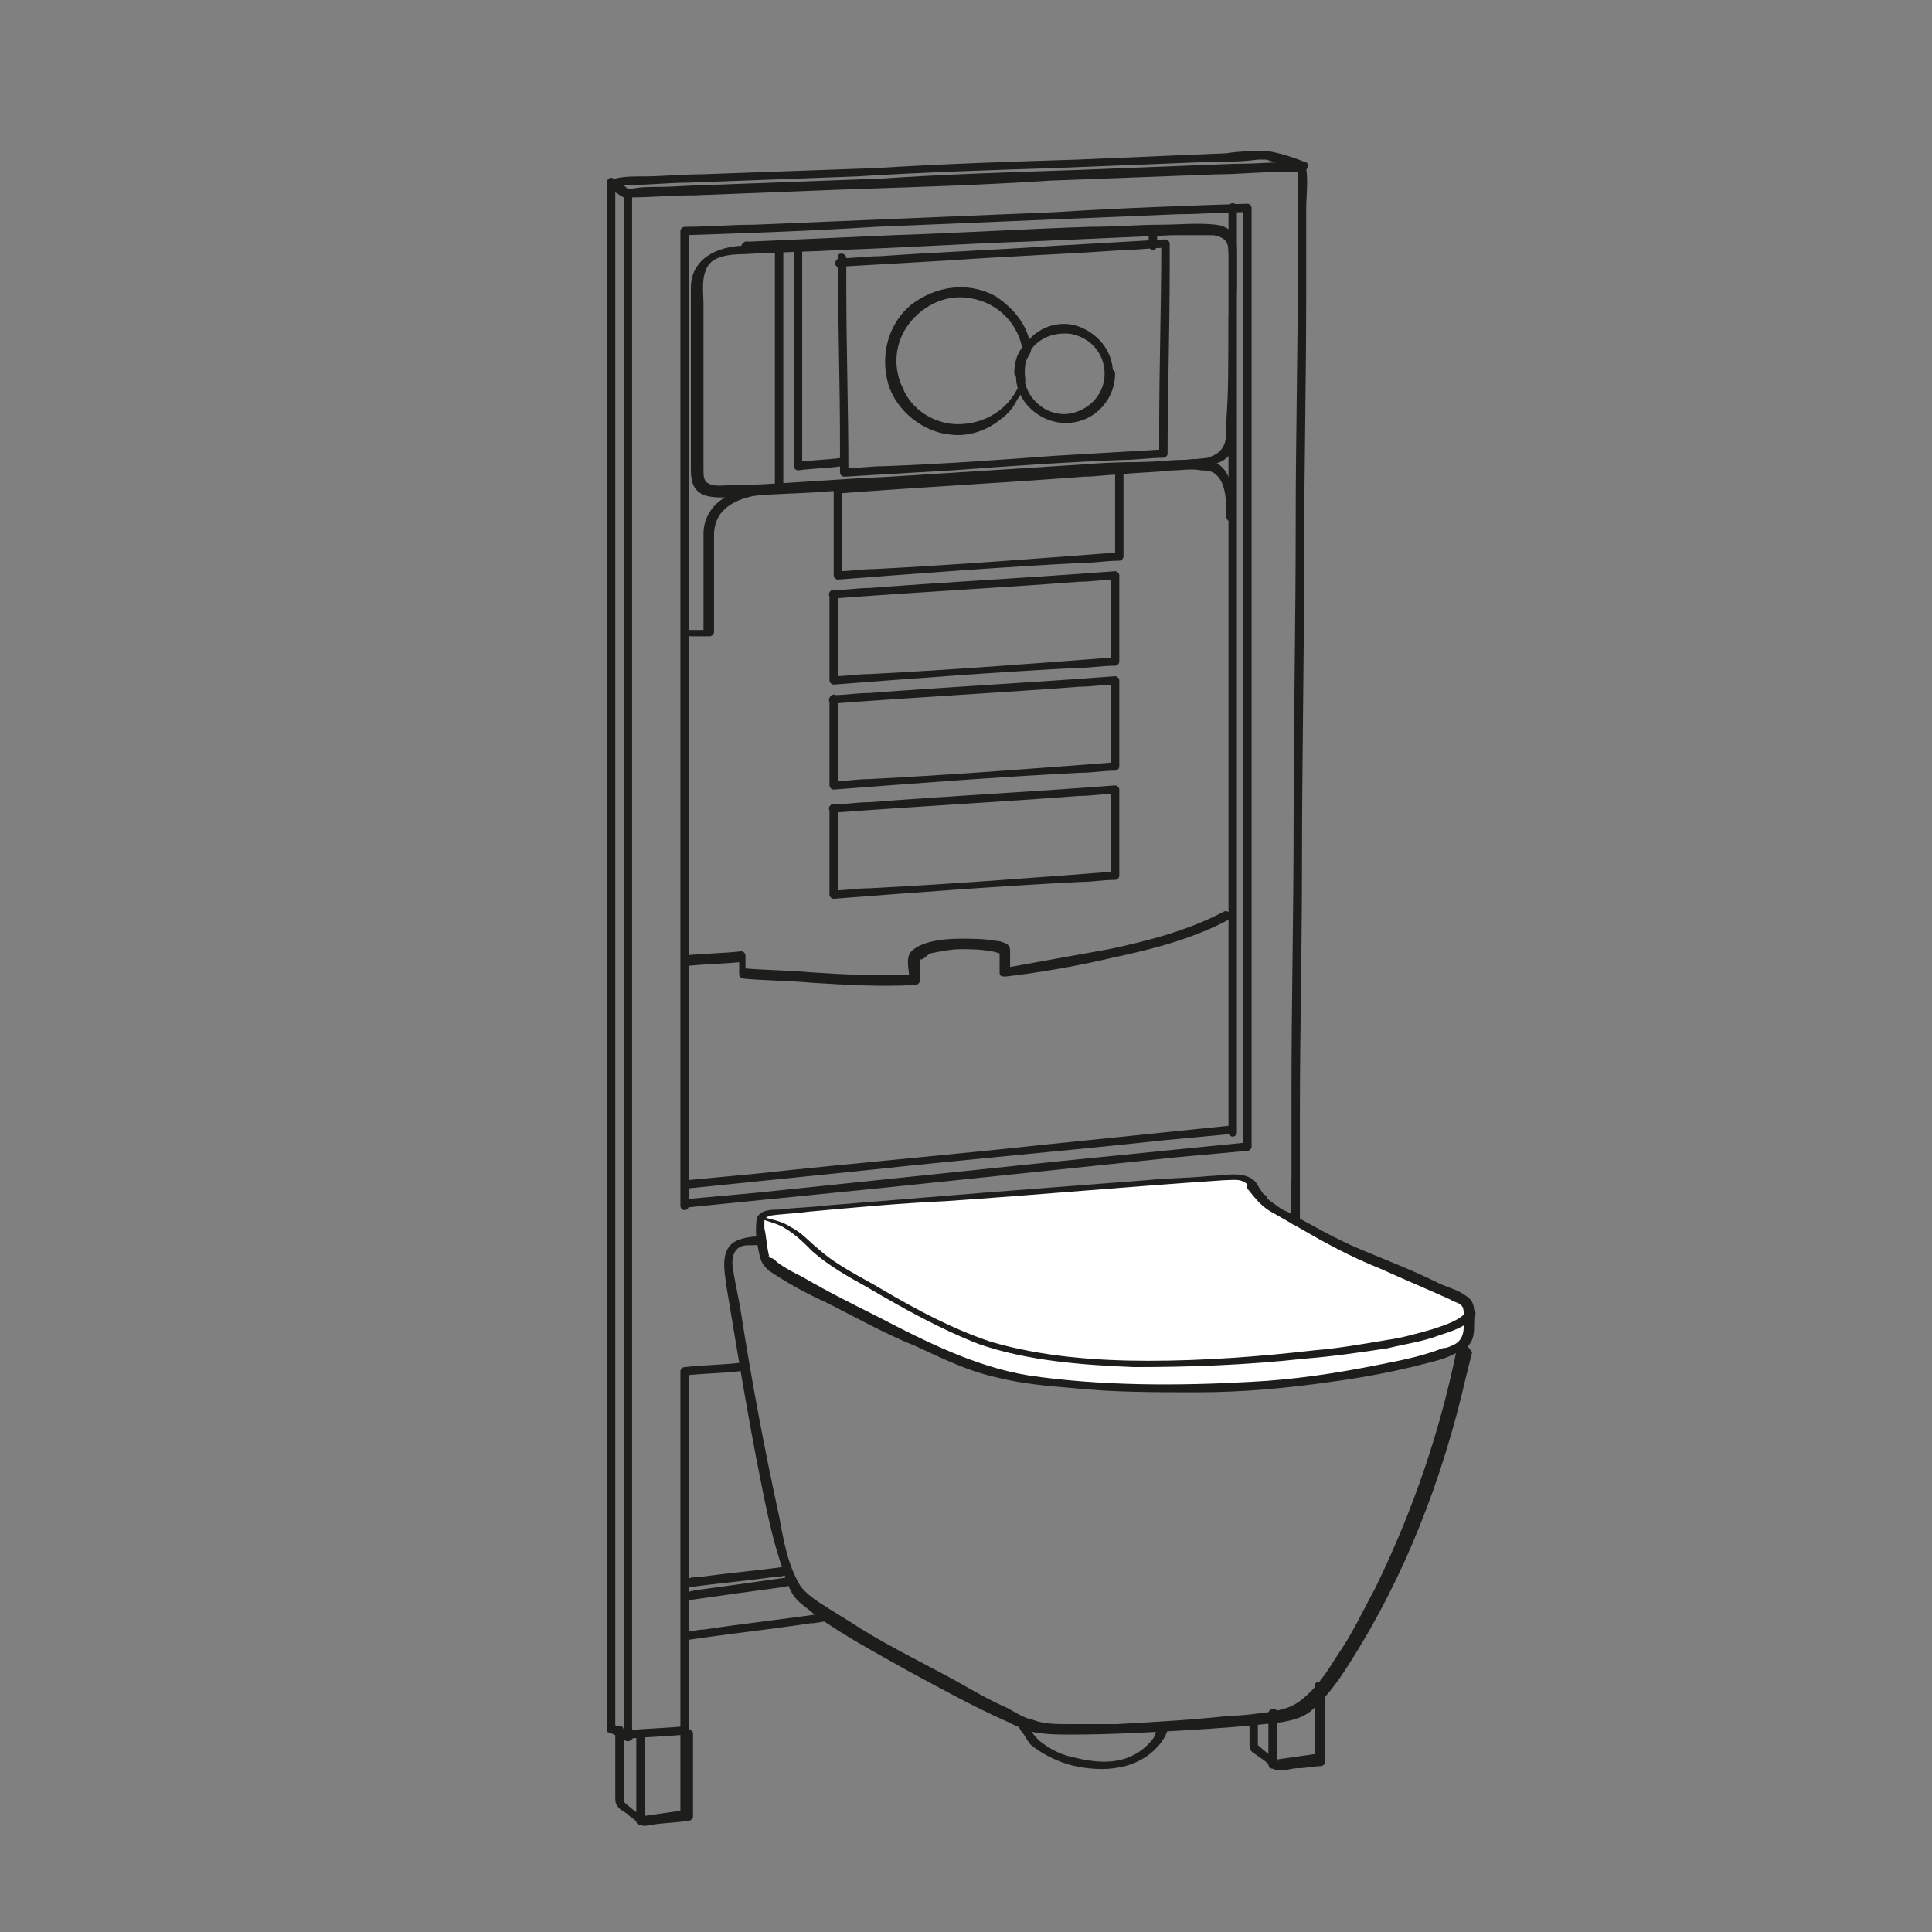
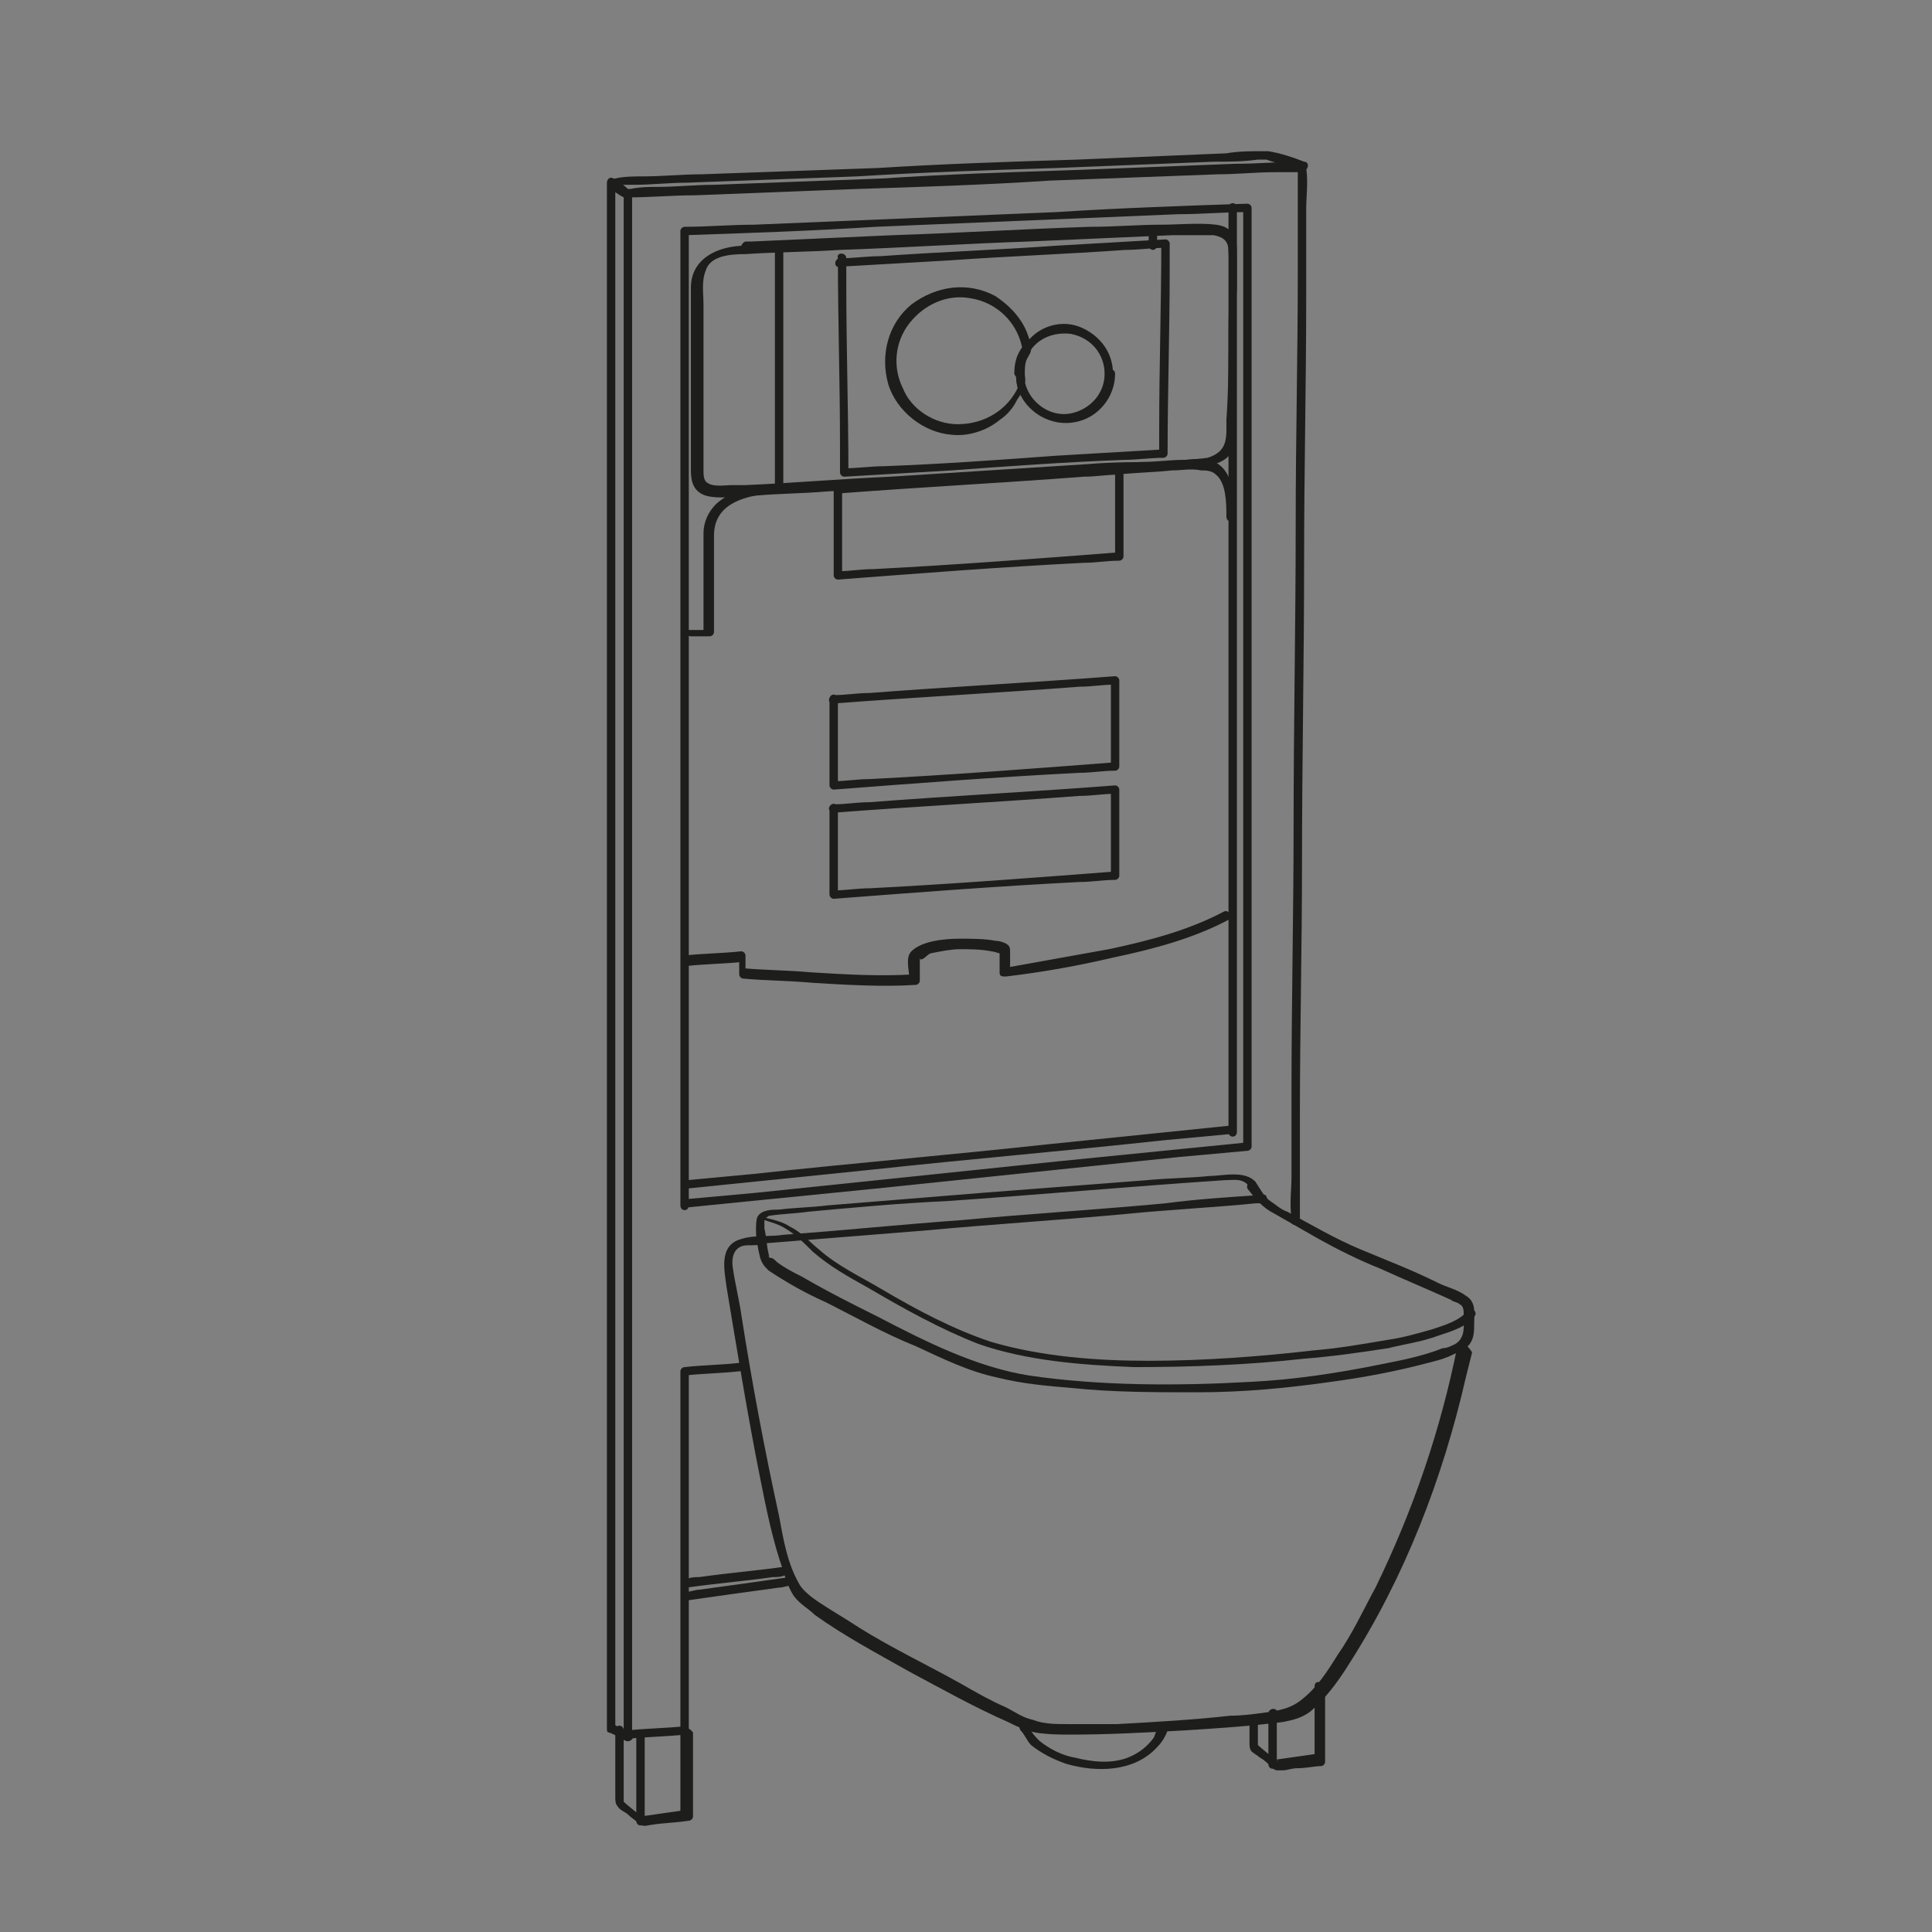
<svg xmlns="http://www.w3.org/2000/svg" version="1.1" id="Layer_1" x="0px" y="0px" viewBox="0 0 92 92" style="enable-background:new 0 0 92 92;" xml:space="preserve">
  <rect x="0" y="0" width="92" height="92" fill="#808080" stroke="none" />
  <style type="text/css">
	.st0{fill:#1D1D1B;}
	.st1{fill:#FFFFFF;}
</style>
  <g>
    <g>
      <path class="st0" d="M69.4,64.1c-0.8,4-2.1,7.8-3.9,11.5c-0.6,1.1-1.1,2.2-1.8,3.2c-0.5,0.8-1,1.6-1.8,2.2     c-0.4,0.3-0.8,0.4-1.3,0.5c-0.7,0.1-1.4,0.2-2,0.2c-1.8,0.2-3.6,0.3-5.4,0.4c-0.8,0-1.6,0-2.4,0c-0.5,0-1.1,0-1.6-0.2     c-0.5-0.1-0.9-0.4-1.3-0.6c-0.7-0.3-1.4-0.7-2.1-1.1c-1.6-0.9-3.3-1.7-4.9-2.7c-0.6-0.4-1.3-0.8-1.9-1.2c-0.3-0.2-0.7-0.5-0.9-0.8     c-0.6-1-0.8-2.2-1-3.3c-0.7-3.2-1.3-6.4-1.8-9.6c-0.1-0.7-0.3-1.5-0.4-2.2c-0.1-0.6,0.1-1.1,0.7-1.1c0.3,0,0.6,0,0.9-0.1     c2.5-0.2,5-0.4,7.5-0.6c3.2-0.3,6.5-0.5,9.7-0.8c2-0.2,4.1-0.3,6.1-0.5c0.1,0,0.2,0,0.3,0c0.3,0,0.3-0.5,0-0.4     c-1.5,0.1-3.1,0.2-4.6,0.4c-3.2,0.3-6.5,0.5-9.7,0.8c-2.8,0.2-5.7,0.5-8.5,0.7c-0.6,0.1-1.4,0-2,0.2c-1.1,0.3-0.8,1.5-0.7,2.3     c0.5,3,1,6.1,1.6,9.1c0.3,1.5,0.6,3,1.1,4.4c0.1,0.4,0.3,0.9,0.5,1.2c0.3,0.4,0.7,0.6,1,0.9c1.4,1,2.9,1.8,4.5,2.7     c1.5,0.8,3.1,1.7,4.7,2.4c0.4,0.2,0.8,0.4,1.3,0.5c0.6,0.1,1.2,0.1,1.7,0.1c1.8,0,3.6-0.1,5.4-0.2c1.6-0.1,3.1-0.2,4.7-0.4     c0.5-0.1,0.9-0.2,1.3-0.5c0.7-0.6,1.3-1.4,1.8-2.2c2.7-4.2,4.5-8.9,5.6-13.7c0.1-0.4,0.2-0.8,0.3-1.2     C69.8,63.9,69.4,63.8,69.4,64.1L69.4,64.1z" />
    </g>
    <g>
-       <path class="st1" d="M59.6,56.4c-0.1-0.2-0.4-0.3-0.6-0.3c-3.1,0.2-22.5,1.6-22.7,1.8c-0.1,0.2,0,1.4,0.2,2.1     c0.1,0.2,7.6,4.4,11.1,5.4c1.9,0.6,9.1,1.2,14.9,0.3c4.3-0.6,5.8-1.1,6.8-1.5c0.4-0.2,0.7-0.4,0.7-0.8c0-0.5,0.1-1.2-0.1-1.4     c-0.2-0.3-5.3-2.4-6.4-3c-1-0.6-2.9-1.6-3.2-1.8C60.1,57.1,59.8,56.7,59.6,56.4z" />
      <g>
        <path class="st0" d="M59.8,56.3c-0.5-0.6-1.6-0.3-2.2-0.3c-1,0.1-2,0.1-3,0.2c-2.6,0.2-5.2,0.4-7.8,0.6c-2.5,0.2-4.9,0.4-7.4,0.6      c-0.8,0.1-1.5,0.1-2.3,0.2c-0.3,0-0.8,0-1,0.3C36,58,36,58.4,36,58.6c0,0.4,0.1,0.9,0.2,1.3c0.1,0.3,0.2,0.4,0.4,0.6      c0.9,0.6,1.8,1.1,2.7,1.5c1.4,0.7,2.8,1.5,4.3,2.1c1.3,0.6,2.5,1.2,3.9,1.5c1.2,0.3,2.4,0.4,3.6,0.5c1.9,0.2,3.9,0.2,5.9,0.2      c2.2,0,4.3-0.2,6.4-0.5c1.5-0.2,3.1-0.5,4.6-0.9c0.4-0.1,0.8-0.2,1.2-0.4c0.2-0.1,0.5-0.2,0.7-0.4c0.3-0.3,0.3-0.7,0.3-1.1      c0-0.5,0.1-1-0.4-1.3c-0.4-0.3-0.9-0.4-1.3-0.6c-1.2-0.6-2.5-1.1-3.7-1.6c-1.2-0.5-2.4-1.2-3.5-1.8c-0.3-0.1-0.5-0.3-0.8-0.5      C60.2,57,60,56.6,59.8,56.3c-0.1-0.2-0.5,0-0.4,0.3c0.4,0.5,0.7,0.9,1.3,1.2c0.7,0.4,1.4,0.8,2.1,1.2c0.9,0.5,1.9,1,2.9,1.4      c1.1,0.5,2.3,1,3.4,1.5c0.1,0.1,0.3,0.1,0.4,0.2c0.2,0.1,0.2,0.3,0.2,0.5c0,0.5,0.1,1.1-0.4,1.4c-0.2,0.1-0.4,0.2-0.6,0.2      c-1,0.4-2.1,0.6-3.1,0.8c-2,0.4-4,0.7-6,0.8c-3.5,0.2-7.2,0.2-10.6-0.3c-2.5-0.4-4.9-1.6-7.2-2.8c-1.2-0.6-2.4-1.2-3.6-1.9      c-0.4-0.2-0.8-0.4-1.2-0.7c-0.1-0.1-0.2-0.2-0.3-0.2c0,0-0.1,0-0.1-0.1c0,0,0,0,0,0c0.1,0.1,0,0,0-0.1c-0.1-0.4-0.1-0.8-0.2-1.2      c0-0.1,0-0.4,0-0.5c0-0.1,0-0.1-0.1,0c0,0,0,0,0,0c0.1,0,0.2,0,0.3-0.1c0.6-0.1,1.2-0.1,1.9-0.2c2.2-0.2,4.3-0.4,6.5-0.5      c4.4-0.3,8.8-0.7,13.3-1c0.4,0,0.8-0.1,1.1,0.2C59.6,56.8,59.9,56.5,59.8,56.3z" />
      </g>
    </g>
    <g>
      <path class="st0" d="M36.4,58.1c0.3,0.1,0.7,0.2,1,0.4c0.5,0.3,0.9,0.7,1.3,1.1c0.8,0.7,1.7,1.2,2.6,1.7c1.7,1,3.5,2,5.3,2.7     c2.3,0.8,4.9,1,7.4,1.1c2.7,0,5.4-0.1,8.1-0.4c1.3-0.1,2.7-0.3,4-0.5c0.8-0.2,1.6-0.3,2.4-0.6c0.6-0.2,1.3-0.4,1.7-0.9     c0.2-0.2-0.1-0.5-0.3-0.3c-0.4,0.5-1.1,0.7-1.7,0.9c-0.7,0.2-1.4,0.4-2.1,0.5c-1.2,0.2-2.3,0.4-3.5,0.5c-2.6,0.3-5.3,0.5-7.9,0.5     c-2.5,0-5.1-0.2-7.5-0.9c-1.8-0.6-3.5-1.5-5.2-2.5c-1-0.6-2.1-1.1-3-1.9c-0.5-0.4-0.8-0.8-1.4-1.1c-0.3-0.2-0.7-0.3-1.1-0.4     C36.2,57.6,36.1,58.1,36.4,58.1L36.4,58.1z" />
    </g>
    <g>
      <path class="st0" d="M48.6,82.4c0.2,0.2,0.3,0.5,0.5,0.7c0.5,0.4,1.1,0.7,1.7,0.9c1.4,0.4,3.2,0.4,4.3-0.8     c0.2-0.2,0.4-0.5,0.5-0.8c0.1-0.3-0.3-0.4-0.4-0.1c0,0.1,0,0-0.1,0.1c-0.1,0.1-0.1,0.3-0.2,0.4c-0.3,0.4-0.7,0.7-1.2,0.9     c-0.8,0.3-1.7,0.2-2.5,0c-0.6-0.1-1.2-0.4-1.7-0.8c-0.2-0.2-0.4-0.4-0.5-0.7C48.8,81.9,48.4,82.1,48.6,82.4L48.6,82.4z" />
    </g>
    <g>
      <path class="st0" d="M40,12.7c1.7-0.1,3.5-0.2,5.2-0.3c2.8-0.2,5.6-0.3,8.4-0.5c0.6,0,1.3-0.1,1.9-0.1c-0.1-0.1-0.1-0.1-0.2-0.2     c0,2.9-0.1,5.8-0.1,8.8c0,0.4,0,0.8,0,1.2c0.1-0.1,0.1-0.1,0.2-0.2c-1.7,0.1-3.4,0.2-5.1,0.3c-2.7,0.2-5.5,0.4-8.2,0.5     c-0.6,0-1.3,0.1-1.9,0.1c0.1,0.1,0.1,0.1,0.2,0.2c0-3-0.1-5.9-0.1-8.9c0-0.4,0-0.8,0-1.3c0-0.3-0.5-0.3-0.4,0c0,3,0.1,5.9,0.1,8.9     c0,0.4,0,0.8,0,1.3c0,0.1,0.1,0.2,0.2,0.2c1.7-0.1,3.4-0.2,5.1-0.3c2.7-0.2,5.5-0.4,8.2-0.5c0.6,0,1.3-0.1,1.9-0.1     c0.1,0,0.2-0.1,0.2-0.2c0-2.9,0.1-5.8,0.1-8.8c0-0.4,0-0.8,0-1.2c0-0.1-0.1-0.2-0.2-0.2c-1.7,0.1-3.5,0.2-5.2,0.3     c-2.8,0.2-5.6,0.3-8.4,0.5c-0.6,0-1.3,0.1-1.9,0.1C39.7,12.3,39.7,12.8,40,12.7z" />
    </g>
    <g>
      <path class="st0" d="M52.6,17.8c0,0.8-0.5,1.5-1.3,1.8c-0.8,0.3-1.6,0-2.1-0.6c-0.5-0.6-0.6-1.5-0.2-2.2c0.4-0.7,1.2-1,2-0.9     C52,16.1,52.6,16.9,52.6,17.8c0,0.3,0.5,0.3,0.4,0c0-1-0.6-1.8-1.5-2.2c-0.9-0.4-2-0.1-2.6,0.7c-0.6,0.8-0.7,1.9-0.2,2.7     c0.5,0.8,1.5,1.3,2.5,1.1c1.1-0.2,1.9-1.2,1.9-2.3C53.1,17.5,52.6,17.5,52.6,17.8z" />
    </g>
    <g>
      <path class="st0" d="M48.8,17.8c0-0.2,0-0.5,0.1-0.7c0.1-0.2,0.2-0.3,0.2-0.5c0-0.3-0.2-0.8-0.3-1c-0.3-0.6-0.8-1.1-1.4-1.5     c-1.3-0.7-2.8-0.5-4,0.4c-1.1,0.9-1.5,2.4-1.1,3.8c0.4,1.3,1.7,2.3,3,2.4c0.8,0.1,1.7-0.2,2.3-0.7c0.3-0.2,0.6-0.5,0.8-0.9     c0.1-0.2,0.3-0.4,0.3-0.5c0-0.1,0-0.1,0-0.2C48.9,18.2,48.8,18,48.8,17.8c0-0.3-0.5-0.3-0.4,0c0,0.3,0,0.5,0.1,0.8     c0-0.1,0-0.1,0-0.2c-0.5,1.1-1.6,1.8-2.9,1.8c-1.1,0-2.2-0.7-2.6-1.7c-0.5-1-0.4-2.2,0.3-3.1c0.7-0.9,1.8-1.4,2.9-1.2     c1.3,0.2,2.3,1.2,2.5,2.5c0-0.1,0-0.1,0-0.2c-0.3,0.4-0.4,0.8-0.4,1.3C48.4,18.1,48.8,18.1,48.8,17.8z" />
    </g>
    <g>
      <path class="st0" d="M61.9,58.1c0-1.7,0-3.3,0-5c0-4,0.1-8,0.1-12c0-4.8,0.1-9.6,0.1-14.4c0-4.2,0.1-8.4,0.1-12.6     c0-1.4,0-2.7,0-4.1c0-0.7,0.1-1.3,0-2c0,0,0-0.1,0-0.1c0-0.1-0.1-0.2-0.2-0.2c-1.1,0-2.1,0.1-3.2,0.1c-2.6,0.1-5.1,0.2-7.7,0.3     C48.1,8.2,45,8.3,42,8.5c-2.7,0.1-5.3,0.2-8,0.3c-0.9,0-1.8,0.1-2.7,0.1c-0.4,0-0.8,0-1.3,0.1c0,0,0,0-0.1,0     c-0.1,0-0.2,0.1-0.2,0.2c0,0.7,0,1.3,0,2c0,1.8,0,3.6,0,5.3c0,2.6,0,5.3,0,7.9c0,3.2,0,6.4,0,9.6c0,3.5,0,7,0,10.6     c0,3.6,0,7.1,0,10.7c0,3.3,0,6.6,0,9.9c0,2.8,0,5.6,0,8.4c0,2,0,4,0,6c0,1,0,1.9,0,2.9c0,0,0,0.1,0,0.1c0,0.1,0.1,0.2,0.2,0.2     c0.9-0.1,1.8-0.1,2.7-0.2c0.1,0,0.2-0.1,0.2-0.2c0-1.9,0-3.9,0-5.8c0-3.1,0-6.2,0-9.2c0-0.7,0-1.4,0-2.1c-0.1,0.1-0.1,0.1-0.2,0.2     c0.9-0.1,1.7-0.1,2.6-0.2c0.3,0,0.3-0.5,0-0.4c-0.9,0.1-1.7,0.1-2.6,0.2c-0.1,0-0.2,0.1-0.2,0.2c0,1.9,0,3.9,0,5.8     c0,3.1,0,6.2,0,9.2c0,0.7,0,1.4,0,2.1c0.1-0.1,0.1-0.1,0.2-0.2c-0.9,0.1-1.8,0.1-2.7,0.2c0.1,0.1,0.1,0.1,0.2,0.2c0-0.7,0-1.3,0-2     c0-1.8,0-3.6,0-5.3c0-2.6,0-5.3,0-7.9c0-3.2,0-6.4,0-9.6c0-3.5,0-7,0-10.6c0-3.6,0-7.1,0-10.7c0-3.3,0-6.6,0-9.9     c0-2.8,0-5.6,0-8.4c0-2,0-4,0-6c0-0.6,0-1.3,0-1.9c0-0.3,0-0.7,0-1c0,0,0-0.1,0-0.1c-0.1,0.1-0.1,0.1-0.2,0.2     c1.1,0,2.1-0.1,3.2-0.1c2.6-0.1,5.1-0.2,7.7-0.3c3.1-0.1,6.2-0.2,9.2-0.4c2.7-0.1,5.3-0.2,8-0.3c0.9,0,1.8-0.1,2.7-0.1     c0.3,0,0.5,0,0.8,0c0.1,0,0.3,0,0.4,0c0,0,0,0,0.1,0C62,8,61.9,8,61.8,7.9c0,1.7,0,3.3,0,5c0,4-0.1,8-0.1,12     c0,4.8-0.1,9.6-0.1,14.4c0,4.2-0.1,8.4-0.1,12.6c0,1.4,0,2.7,0,4.1c0,0.7-0.1,1.3,0,2c0,0,0,0.1,0,0.1     C61.4,58.4,61.9,58.4,61.9,58.1L61.9,58.1z" />
    </g>
    <g>
      <path class="st0" d="M32.7,57.5c3-0.3,6-0.6,9-0.9c4.8-0.5,9.6-1,14.4-1.5c1.1-0.1,2.2-0.2,3.3-0.3c0.1,0,0.2-0.1,0.2-0.2     c0-1.5,0-3,0-4.5c0-3.5,0-7.1,0-10.6c0-4.3,0-8.6,0-12.9c0-3.7,0-7.4,0-11.2c0-1.2,0-2.5,0-3.7c0-0.6,0-1.2,0-1.7c0,0,0-0.1,0-0.1     c0-0.1-0.1-0.2-0.2-0.2c-3,0.1-6,0.2-9.1,0.4c-4.8,0.2-9.6,0.4-14.4,0.6c-1.1,0-2.2,0.1-3.3,0.1c-0.1,0-0.2,0.1-0.2,0.2     c0,1.5,0,3.1,0,4.6c0,3.7,0,7.4,0,11.1c0,4.5,0,8.9,0,13.4c0,3.9,0,7.7,0,11.6c0,1.3,0,2.5,0,3.8c0,0.6,0,1.2,0,1.8     c0,0,0,0.1,0,0.1c0,0.3,0.4,0.3,0.4,0c0-1.5,0-3.1,0-4.6c0-3.7,0-7.4,0-11.1c0-4.5,0-8.9,0-13.4c0-3.9,0-7.7,0-11.6     c0-1.3,0-2.5,0-3.8c0-0.4,0-0.8,0-1.2c0-0.2,0-0.4,0-0.6c0,0,0-0.1,0-0.1c-0.1,0.1-0.1,0.1-0.2,0.2c3-0.1,6-0.2,9.1-0.4     c4.8-0.2,9.6-0.4,14.4-0.6c1.1,0,2.2-0.1,3.3-0.1c-0.1-0.1-0.1-0.1-0.2-0.2c0,1.5,0,3,0,4.5c0,3.5,0,7.1,0,10.6     c0,4.3,0,8.6,0,12.9c0,3.7,0,7.4,0,11.2c0,1.2,0,2.5,0,3.7c0,0.4,0,0.8,0,1.1c0,0.2,0,0.4,0,0.6c0,0,0,0.1,0,0.1     c0.1-0.1,0.1-0.1,0.2-0.2c-3,0.3-6,0.6-9,0.9c-4.8,0.5-9.6,1-14.4,1.5c-1.1,0.1-2.2,0.2-3.3,0.3C32.4,57.1,32.4,57.5,32.7,57.5z" />
    </g>
    <g>
      <path class="st0" d="M58.6,53.6c-2.9,0.3-5.9,0.6-8.8,0.9c-4.6,0.5-9.3,0.9-13.9,1.4c-1.1,0.1-2.1,0.2-3.2,0.3     c-0.3,0-0.3,0.5,0,0.4c2.9-0.3,5.9-0.6,8.8-0.9c4.6-0.5,9.3-0.9,13.9-1.4c1.1-0.1,2.1-0.2,3.2-0.3C58.9,54.1,58.9,53.6,58.6,53.6     L58.6,53.6z" />
    </g>
    <g>
-       <path class="st0" d="M32.7,78.1c2-0.3,3.9-0.5,5.9-0.8c0.3,0,0.6-0.1,0.8-0.1c0.3,0,0.3-0.5,0-0.4c-2,0.3-3.9,0.5-5.9,0.8     c-0.3,0-0.6,0.1-0.8,0.1C32.4,77.7,32.4,78.1,32.7,78.1L32.7,78.1z" />
-     </g>
+       </g>
    <g>
      <path class="st0" d="M32.8,76.2c1.4-0.2,2.8-0.4,4.3-0.6c0.2,0,0.4-0.1,0.6-0.1c0.3,0,0.2-0.5-0.1-0.4c-1.4,0.2-2.8,0.4-4.3,0.6     c-0.2,0-0.4,0.1-0.6,0.1C32.4,75.8,32.5,76.3,32.8,76.2L32.8,76.2z" />
    </g>
    <g>
      <path class="st0" d="M32.7,75.6c1.4-0.2,2.7-0.3,4.1-0.5c0.2,0,0.4,0,0.6-0.1c0.3,0,0.3-0.5,0-0.4c-1.4,0.2-2.7,0.3-4.1,0.5     c-0.2,0-0.4,0-0.6,0.1C32.4,75.2,32.4,75.6,32.7,75.6L32.7,75.6z" />
    </g>
    <g>
      <path class="st0" d="M58.5,9.9c0,1.5,0,2.9,0,4.4c0,3.5,0,7,0,10.5c0,4.2,0,8.5,0,12.7c0,3.7,0,7.3,0,11c0,1.2,0,2.4,0,3.6     c0,0.6,0,1.2,0,1.7c0,0,0,0.1,0,0.1c0,0.3,0.4,0.3,0.4,0c0-1.5,0-2.9,0-4.4c0-3.5,0-7,0-10.5c0-4.2,0-8.5,0-12.7c0-3.7,0-7.3,0-11     c0-1.2,0-2.4,0-3.6c0-0.6,0-1.2,0-1.7c0,0,0-0.1,0-0.1C58.9,9.6,58.5,9.6,58.5,9.9L58.5,9.9z" />
    </g>
    <g>
      <path class="st0" d="M29.9,9c-0.2-0.2-0.5-0.4-0.7-0.5c-0.1-0.1-0.3,0-0.3,0.2c0,0.7,0,1.3,0,2c0,1.8,0,3.6,0,5.3     c0,2.6,0,5.3,0,7.9c0,3.2,0,6.4,0,9.6c0,3.5,0,7.1,0,10.6c0,3.6,0,7.1,0,10.7c0,3.3,0,6.6,0,10c0,2.8,0,5.6,0,8.4c0,2,0,4,0,6.1     c0,1,0,1.9,0,2.9c0,0,0,0.1,0,0.1c0,0.1,0,0.2,0.1,0.2c0.3,0.1,0.6,0.3,0.8,0.4c0.3,0.1,0.5-0.3,0.2-0.4c-0.3-0.1-0.6-0.3-0.8-0.4     c0,0.1,0.1,0.1,0.1,0.2c0-0.7,0-1.3,0-2c0-1.8,0-3.6,0-5.3c0-2.6,0-5.3,0-7.9c0-3.2,0-6.4,0-9.6c0-3.5,0-7.1,0-10.6     c0-3.6,0-7.1,0-10.7c0-3.3,0-6.6,0-10c0-2.8,0-5.6,0-8.4c0-2,0-4,0-6.1c0-0.6,0-1.2,0-1.9c0-0.3,0-0.7,0-1c0,0,0-0.1,0-0.1     c-0.1,0.1-0.2,0.1-0.3,0.2c0.2,0.2,0.5,0.4,0.7,0.5C29.9,9.5,30.1,9.1,29.9,9L29.9,9z" />
    </g>
    <g>
      <path class="st0" d="M32.4,82.4c0,1.2,0,2.3,0,3.5c0,0.2,0,0.3,0,0.5c0.1-0.1,0.1-0.1,0.2-0.2c-0.7,0.1-1.4,0.2-2.1,0.3     c0.1,0,0.1,0,0.2,0.1c-0.4-0.3-0.8-0.6-1.1-0.9c0,0.1,0,0.1,0.1,0.2c0-1.2,0-2.3,0-3.5c0-0.3-0.4-0.3-0.4,0c0,1.1,0,2.1,0,3.2     c0,0.1,0,0.3,0.1,0.4c0.1,0.2,0.4,0.3,0.5,0.4c0.2,0.2,0.4,0.3,0.6,0.5c0.2,0.1,0.4,0,0.5,0c0.6-0.1,1.2-0.1,1.8-0.2     c0.1,0,0.2-0.1,0.2-0.2c0-1.2,0-2.3,0-3.5c0-0.2,0-0.3,0-0.5C32.8,82.2,32.4,82.2,32.4,82.4L32.4,82.4z" />
    </g>
    <g>
      <path class="st0" d="M30.3,82.6c0,1.2,0,2.4,0,3.6c0,0.2,0,0.3,0,0.5c0,0.3,0.4,0.3,0.4,0c0-1.2,0-2.4,0-3.6c0-0.2,0-0.3,0-0.5     C30.7,82.3,30.3,82.3,30.3,82.6L30.3,82.6z" />
    </g>
    <g>
      <path class="st0" d="M35.5,12.1c1.5-0.1,3-0.1,4.5-0.2c3-0.1,6-0.3,9-0.4c2.3-0.1,4.6-0.2,6.8-0.3c0.2,0,0.4,0,0.6,0     c0.5,0,0.9,0,1.4,0c0.5,0.1,0.7,0.3,0.7,0.8c0.1,1.2,0,2.5,0,3.7c0,1.4,0,2.9-0.1,4.3c0,0.8,0.1,1.5-0.9,1.8     c-0.7,0.1-1.4,0.1-2.1,0.2C54.2,22,53,22,51.8,22.1c-3.1,0.2-6.3,0.4-9.4,0.6c-2.3,0.1-4.6,0.3-6.9,0.4c-0.2,0-0.4,0-0.6,0     c-0.4,0-0.9,0.1-1.2-0.1c-0.2-0.1-0.2-0.4-0.2-0.6c0-1.2,0-2.4,0-3.6c0-1.4,0-2.8,0-4.3c0-0.5-0.1-1.1,0.1-1.6     C33.8,12.2,34.7,12.1,35.5,12.1c0.3,0,0.3-0.5,0-0.4c-1.3,0-2.6,0.6-2.6,2c0,0.8,0,1.5,0,2.3c0,1.6,0,3.2,0,4.8c0,0.5,0,1.1,0,1.6     c0,0.5,0.1,1,0.7,1.2c0.7,0.2,1.7,0,2.4,0c1.1-0.1,2.3-0.1,3.4-0.2c3.2-0.2,6.5-0.4,9.7-0.6c2.5-0.2,5-0.3,7.4-0.5     c0.9-0.1,2.2-0.1,2.3-1.3c0.1-0.8,0-1.6,0-2.4c0-1.6,0-3.3,0.1-4.9c0-0.6,0-1.1,0-1.7c0-0.7-0.2-1.2-1-1.3c-0.8-0.1-1.8,0-2.6,0     c-1.1,0-2.2,0.1-3.4,0.1c-3.1,0.1-6.3,0.3-9.4,0.4c-2.2,0.1-4.4,0.2-6.7,0.3c-0.1,0-0.2,0-0.3,0C35.2,11.6,35.2,12.1,35.5,12.1z" />
    </g>
    <g>
      <path class="st0" d="M36.9,11.8c0,3.3,0,6.6,0,9.8c0,0.5,0,0.9,0,1.4c0,0.3,0.4,0.3,0.4,0c0-3.3,0-6.6,0-9.8c0-0.5,0-0.9,0-1.4     C37.3,11.6,36.9,11.6,36.9,11.8L36.9,11.8z" />
    </g>
    <g>
-       <path class="st0" d="M37.8,11.8c0,3,0,6.1,0,9.1c0,0.4,0,0.9,0,1.3c0,0.1,0.1,0.2,0.2,0.2c0.7-0.1,1.4-0.1,2.1-0.2     c0.3,0,0.3-0.5,0-0.4c-0.7,0.1-1.4,0.1-2.1,0.2c0.1,0.1,0.1,0.1,0.2,0.2c0-3,0-6.1,0-9.1c0-0.4,0-0.9,0-1.3     C38.3,11.6,37.8,11.6,37.8,11.8L37.8,11.8z" />
-     </g>
+       </g>
    <g>
      <path class="st0" d="M55.1,11.7c0-0.2,0-0.3,0-0.5c0,0,0,0,0-0.1c0-0.1-0.1-0.2-0.2-0.2c-0.1,0-0.2,0.1-0.2,0.2c0,0.2,0,0.3,0,0.5     c0,0,0,0,0,0.1c0,0.1,0.1,0.2,0.2,0.2C55,11.9,55.1,11.8,55.1,11.7L55.1,11.7z" />
    </g>
    <g>
      <path class="st0" d="M32.7,46c0.9-0.1,1.8-0.1,2.7-0.2c-0.1-0.1-0.1-0.1-0.2-0.2c0,0.3,0,0.5,0,0.8c0,0.1,0.1,0.2,0.2,0.2     c1.1,0.1,2.2,0.1,3.3,0.2c1.6,0.1,3.3,0.2,4.9,0.1c0.1,0,0.2-0.1,0.2-0.2c0-0.3,0-0.5,0-0.8c0-0.1,0-0.1,0-0.2c0-0.1,0.1,0,0,0     c0,0,0,0,0,0c0.2,0,0.3-0.2,0.5-0.3c0.5-0.1,1-0.2,1.4-0.2c0.5,0,1,0,1.5,0.1c0.1,0,0.4,0.1,0.4,0.1c0,0,0,0,0-0.1     c0,0.1,0,0.2,0,0.2c0,0.3,0,0.5,0,0.8c0,0.2,0.1,0.2,0.3,0.2c1.7-0.2,3.4-0.5,5.1-0.9c1.9-0.4,3.8-0.9,5.5-1.8     c0.3-0.1,0-0.5-0.2-0.4c-1.7,0.9-3.6,1.4-5.5,1.8c-1.7,0.3-3.3,0.6-5,0.9c0.1,0.1,0.2,0.1,0.3,0.2c0-0.3,0-0.7,0-1     c0-0.1,0-0.2-0.1-0.3c-0.1-0.1-0.4-0.2-0.6-0.2c-0.5-0.1-1.1-0.1-1.7-0.1c-0.7,0-1.8,0.1-2.3,0.6c-0.3,0.3-0.1,0.9-0.1,1.3     c0.1-0.1,0.1-0.1,0.2-0.2c-1.6,0.1-3.3,0-4.9-0.1c-1.1-0.1-2.2-0.1-3.3-0.2c0.1,0.1,0.1,0.1,0.2,0.2c0-0.3,0-0.5,0-0.8     c0-0.1-0.1-0.2-0.2-0.2c-0.9,0.1-1.8,0.1-2.7,0.2C32.4,45.6,32.4,46,32.7,46L32.7,46z" />
    </g>
    <g>
      <path class="st0" d="M32.9,30.3c0.3,0,0.6,0,0.9,0c0.1,0,0.2-0.1,0.2-0.2c0-1.5,0-3.1,0-4.6c0-2,2.5-2,3.9-2.1     c0.7,0,1.3-0.1,2-0.1c0.3,0,0.3-0.4,0-0.4c-0.6,0-1.2,0.1-1.7,0.1c-1.3,0.1-3,0-4.1,1c-0.4,0.4-0.6,0.9-0.6,1.4c0,0.7,0,1.4,0,2.2     c0,0.9,0,1.7,0,2.6c0.1-0.1,0.1-0.1,0.2-0.2c-0.3,0-0.6,0-0.9,0C32.6,29.9,32.6,30.3,32.9,30.3L32.9,30.3z" />
    </g>
    <g>
      <path class="st0" d="M53.2,22.6c0.9-0.1,1.7-0.1,2.6-0.2c0.5,0,0.9-0.1,1.4,0c0.2,0,0.5,0,0.7,0.2c0.5,0.4,0.5,1.4,0.5,2     c0,0.3,0.4,0.3,0.4,0c0-1-0.1-2.5-1.3-2.7c-0.4-0.1-0.8,0-1.2,0c-0.6,0-1.3,0.1-1.9,0.1c-0.4,0-0.8,0.1-1.2,0.1     C53,22.1,53,22.6,53.2,22.6L53.2,22.6z" />
    </g>
    <g>
      <path class="st0" d="M39.7,38.7c3.9-0.3,7.8-0.5,11.7-0.8c0.6,0,1.1-0.1,1.7-0.1c-0.1-0.1-0.1-0.1-0.2-0.2c0,1.4,0,2.7,0,4.1     c0.1-0.1,0.1-0.1,0.2-0.2c-3.9,0.3-7.8,0.6-11.7,0.8c-0.6,0-1.1,0.1-1.7,0.1c0.1,0.1,0.1,0.1,0.2,0.2c0-1.4,0-2.7,0-4.1     c0-0.3-0.4-0.3-0.4,0c0,1.4,0,2.7,0,4.1c0,0.1,0.1,0.2,0.2,0.2c3.9-0.3,7.8-0.6,11.7-0.8c0.6,0,1.1-0.1,1.7-0.1     c0.1,0,0.2-0.1,0.2-0.2c0-1.4,0-2.7,0-4.1c0-0.1-0.1-0.2-0.2-0.2c-3.9,0.3-7.8,0.5-11.7,0.8c-0.6,0-1.1,0.1-1.7,0.1     C39.4,38.3,39.4,38.7,39.7,38.7z" />
    </g>
    <g>
      <path class="st0" d="M39.7,33.5c3.9-0.3,7.8-0.5,11.7-0.8c0.6,0,1.1-0.1,1.7-0.1c-0.1-0.1-0.1-0.1-0.2-0.2c0,1.4,0,2.7,0,4.1     c0.1-0.1,0.1-0.1,0.2-0.2c-3.9,0.3-7.8,0.6-11.7,0.8c-0.6,0-1.1,0.1-1.7,0.1c0.1,0.1,0.1,0.1,0.2,0.2c0-1.4,0-2.7,0-4.1     c0-0.3-0.4-0.3-0.4,0c0,1.4,0,2.7,0,4.1c0,0.1,0.1,0.2,0.2,0.2c3.9-0.3,7.8-0.6,11.7-0.8c0.6,0,1.1-0.1,1.7-0.1     c0.1,0,0.2-0.1,0.2-0.2c0-1.4,0-2.7,0-4.1c0-0.1-0.1-0.2-0.2-0.2c-3.9,0.3-7.8,0.5-11.7,0.8c-0.6,0-1.1,0.1-1.7,0.1     C39.4,33.1,39.4,33.6,39.7,33.5z" />
    </g>
    <g>
-       <path class="st0" d="M39.7,28.5c3.9-0.3,7.8-0.5,11.7-0.8c0.6,0,1.1-0.1,1.7-0.1c-0.1-0.1-0.1-0.1-0.2-0.2c0,1.4,0,2.7,0,4.1     c0.1-0.1,0.1-0.1,0.2-0.2c-3.9,0.3-7.8,0.6-11.7,0.8c-0.6,0-1.1,0.1-1.7,0.1c0.1,0.1,0.1,0.1,0.2,0.2c0-1.4,0-2.7,0-4.1     c0-0.3-0.4-0.3-0.4,0c0,1.4,0,2.7,0,4.1c0,0.1,0.1,0.2,0.2,0.2c3.9-0.3,7.8-0.6,11.7-0.8c0.6,0,1.1-0.1,1.7-0.1     c0.1,0,0.2-0.1,0.2-0.2c0-1.4,0-2.7,0-4.1c0-0.1-0.1-0.2-0.2-0.2c-3.9,0.3-7.8,0.5-11.7,0.8c-0.6,0-1.1,0.1-1.7,0.1     C39.4,28.1,39.4,28.5,39.7,28.5z" />
-     </g>
+       </g>
    <g>
      <path class="st0" d="M39.9,23.5c3.9-0.3,7.8-0.5,11.7-0.8c0.6,0,1.1-0.1,1.7-0.1c-0.1-0.1-0.1-0.1-0.2-0.2c0,1.4,0,2.7,0,4.1     c0.1-0.1,0.1-0.1,0.2-0.2c-3.9,0.3-7.8,0.6-11.7,0.8c-0.6,0-1.1,0.1-1.7,0.1c0.1,0.1,0.1,0.1,0.2,0.2c0-1.4,0-2.7,0-4.1     c0-0.3-0.4-0.3-0.4,0c0,1.4,0,2.7,0,4.1c0,0.1,0.1,0.2,0.2,0.2c3.9-0.3,7.8-0.6,11.7-0.8c0.6,0,1.1-0.1,1.7-0.1     c0.1,0,0.2-0.1,0.2-0.2c0-1.4,0-2.7,0-4.1c0-0.1-0.1-0.2-0.2-0.2c-3.9,0.3-7.8,0.5-11.7,0.8C41,23,40.4,23,39.9,23     C39.6,23.1,39.6,23.5,39.9,23.5z" />
    </g>
    <g>
      <path class="st0" d="M29.3,8.8C29.3,8.8,29.2,8.8,29.3,8.8c0,0,0.1,0,0.2,0c0.2,0,0.5,0,0.7,0c0.8,0,1.7-0.1,2.5-0.1     c2.7-0.1,5.4-0.2,8.1-0.3C44,8.2,47.2,8.1,50.3,8c2.5-0.1,5-0.2,7.5-0.3c0.7,0,1.4,0,2.1-0.1c0.1,0,0.3,0,0.4,0c0.1,0-0.1,0,0,0     c0.3,0.1,0.6,0.2,0.9,0.3C61.5,8,61.7,8,62,8.1c0.3,0.1,0.4-0.4,0.1-0.4c-0.5-0.2-1.1-0.4-1.7-0.5c-0.1,0-0.2,0-0.3,0     c-0.6,0-1.1,0-1.7,0.1c-2.4,0.1-4.7,0.2-7.1,0.3c-3.2,0.1-6.3,0.2-9.5,0.4c-2.8,0.1-5.6,0.2-8.4,0.3c-0.9,0-1.9,0.1-2.8,0.1     c-0.4,0-0.9,0-1.3,0.1c-0.1,0-0.1,0-0.2,0C28.9,8.6,29.1,9,29.3,8.8L29.3,8.8z" />
    </g>
    <g>
      <path class="st0" d="M62.6,80.3c0,1,0,2,0,3c0,0.1,0,0.3,0,0.4c0.1-0.1,0.1-0.1,0.2-0.2c-0.7,0.1-1.4,0.2-2.1,0.3     c0.1,0,0.1,0,0.2,0.1c-0.4-0.3-0.8-0.6-1.1-0.9c0,0.1,0,0.1,0.1,0.2c0-0.4,0-0.9,0-1.3c0-0.3-0.4-0.3-0.4,0c0,0.4,0,0.7,0,1.1     c0,0.1,0,0.3,0.1,0.4c0.1,0.1,0.3,0.2,0.4,0.3c0.2,0.1,0.4,0.3,0.5,0.4c0.1,0.1,0.2,0.2,0.3,0.2c0.1,0,0.2,0,0.3,0     c0.2,0,0.4-0.1,0.7-0.1c0.4,0,0.8-0.1,1.1-0.1c0.1,0,0.2-0.1,0.2-0.2c0-1,0-2,0-3c0-0.1,0-0.3,0-0.4C63,80,62.6,80,62.6,80.3     L62.6,80.3z" />
    </g>
    <g>
      <path class="st0" d="M60.4,81.6c0,0.7,0,1.4,0,2.1c0,0.1,0,0.2,0,0.3c0,0.3,0.4,0.3,0.4,0c0-0.7,0-1.4,0-2.1c0-0.1,0-0.2,0-0.3     C60.9,81.3,60.4,81.3,60.4,81.6L60.4,81.6z" />
    </g>
  </g>
</svg>